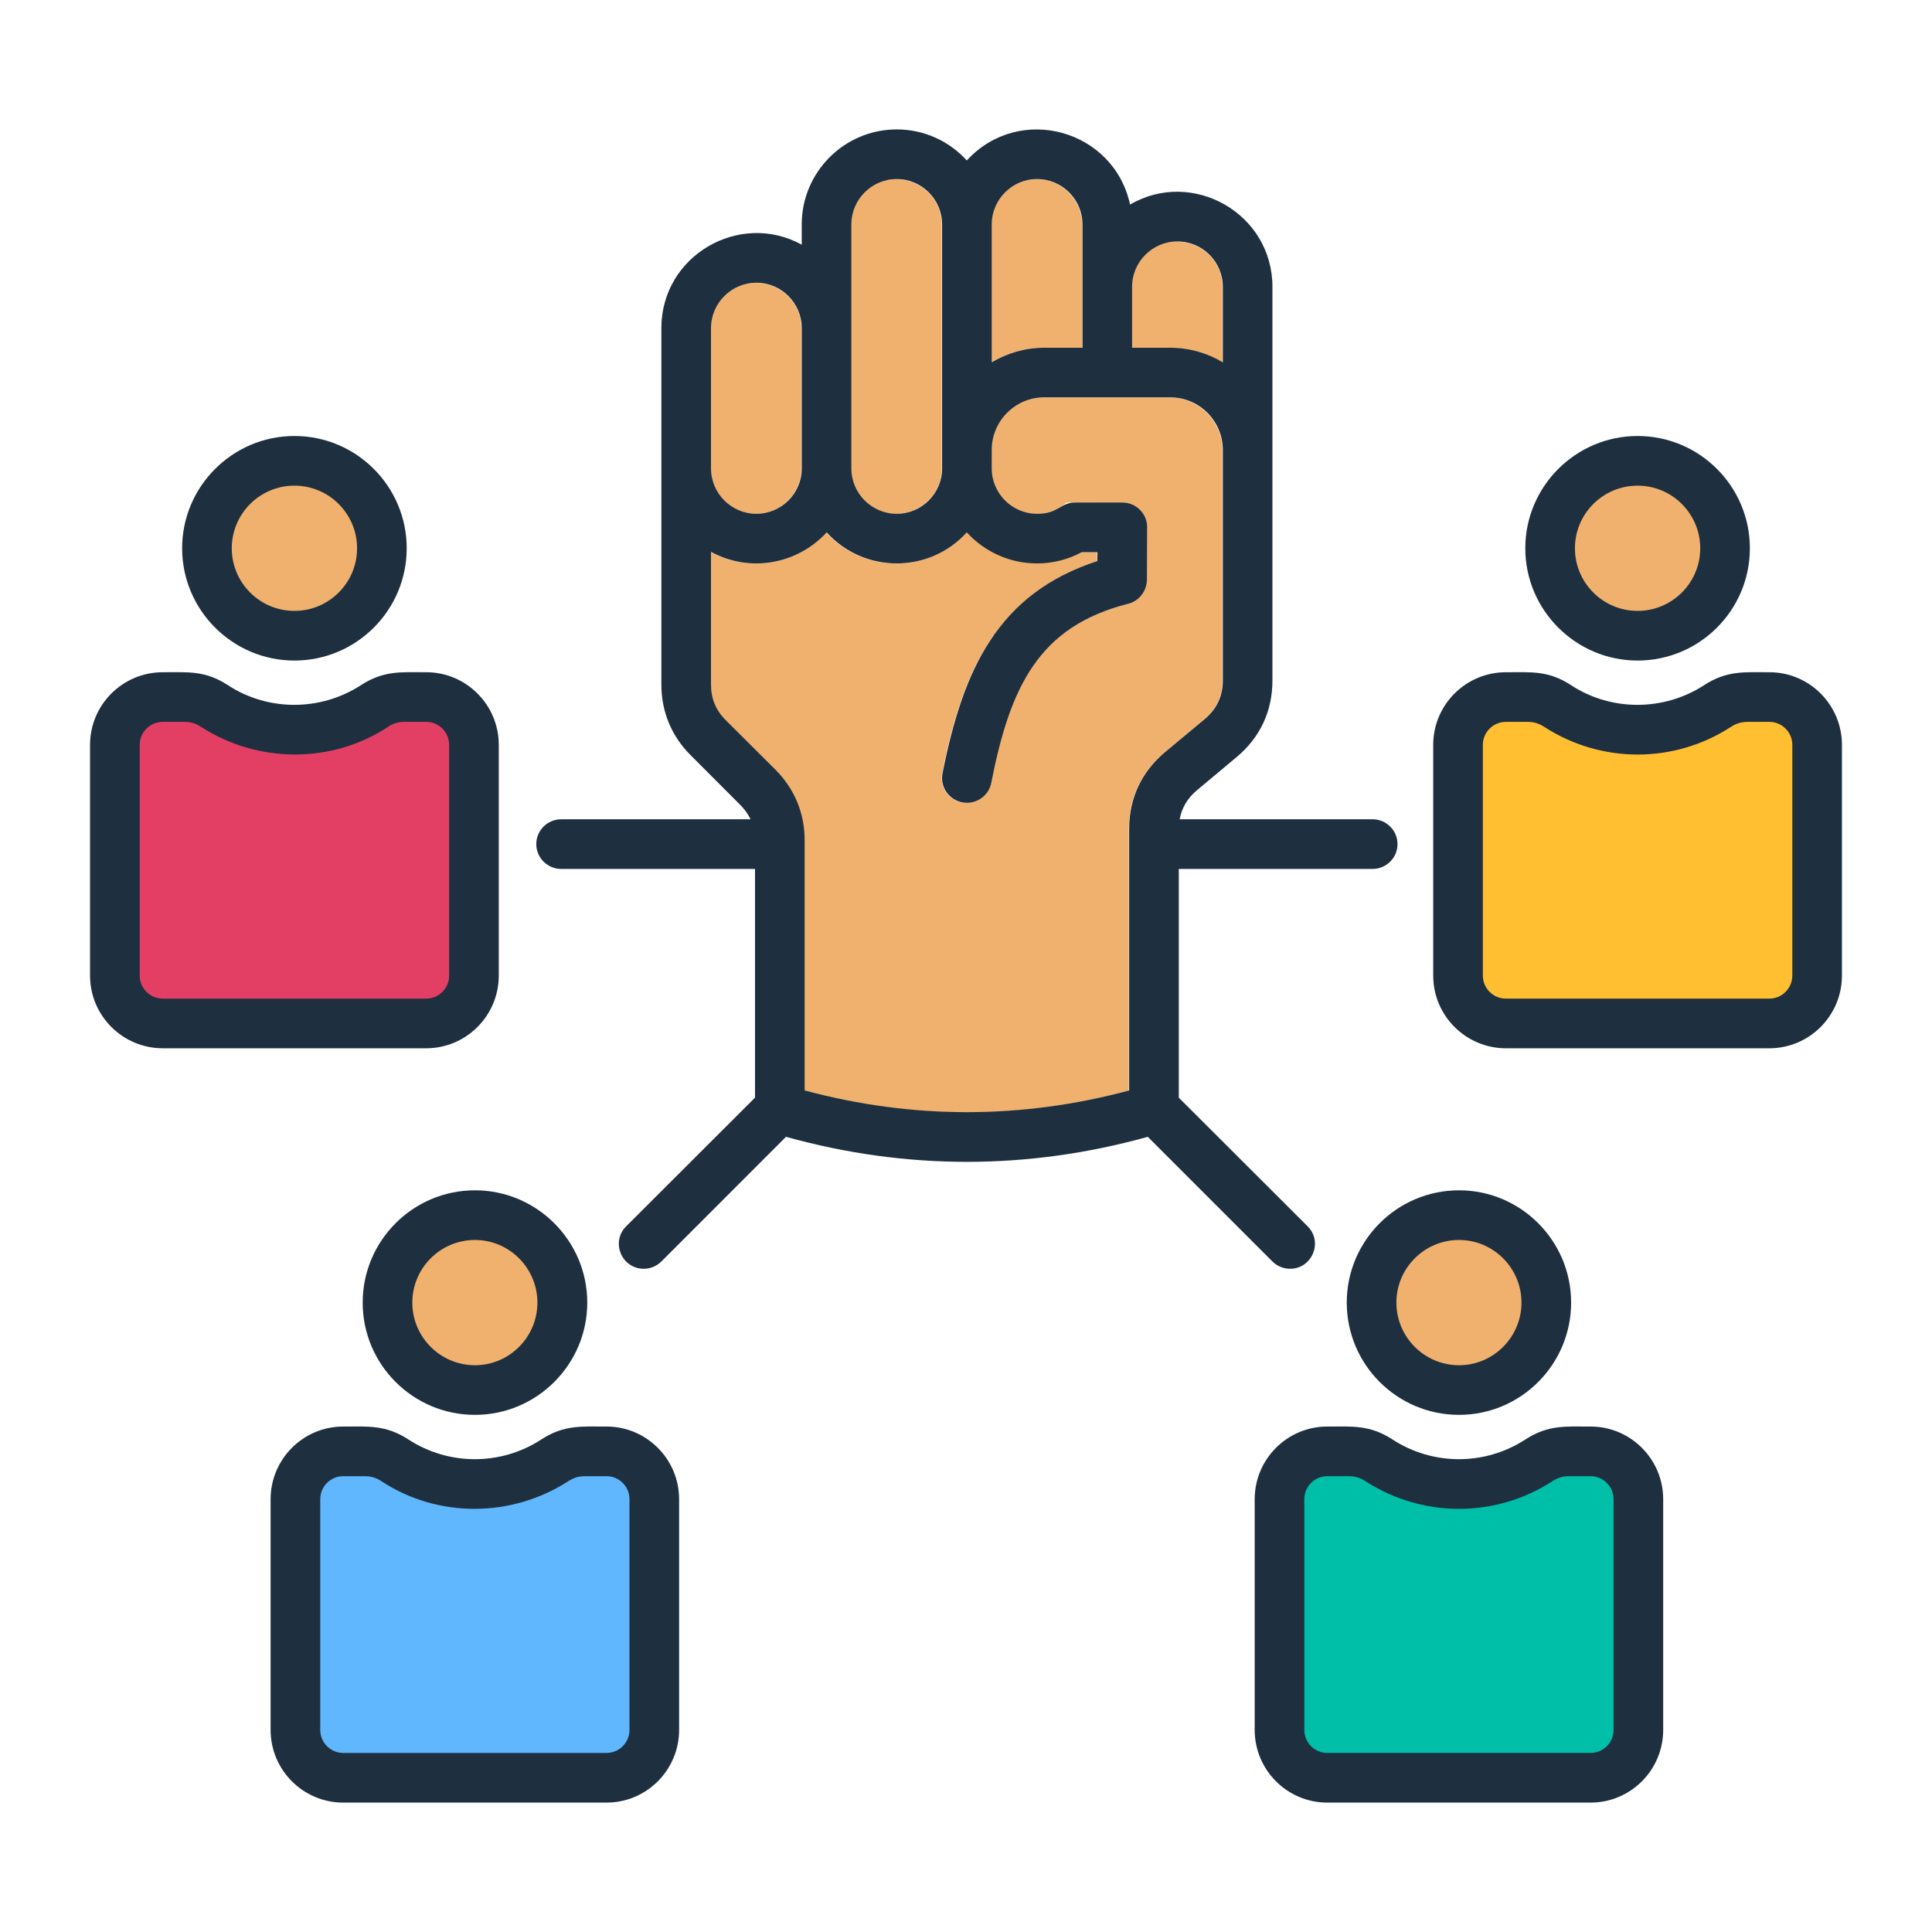
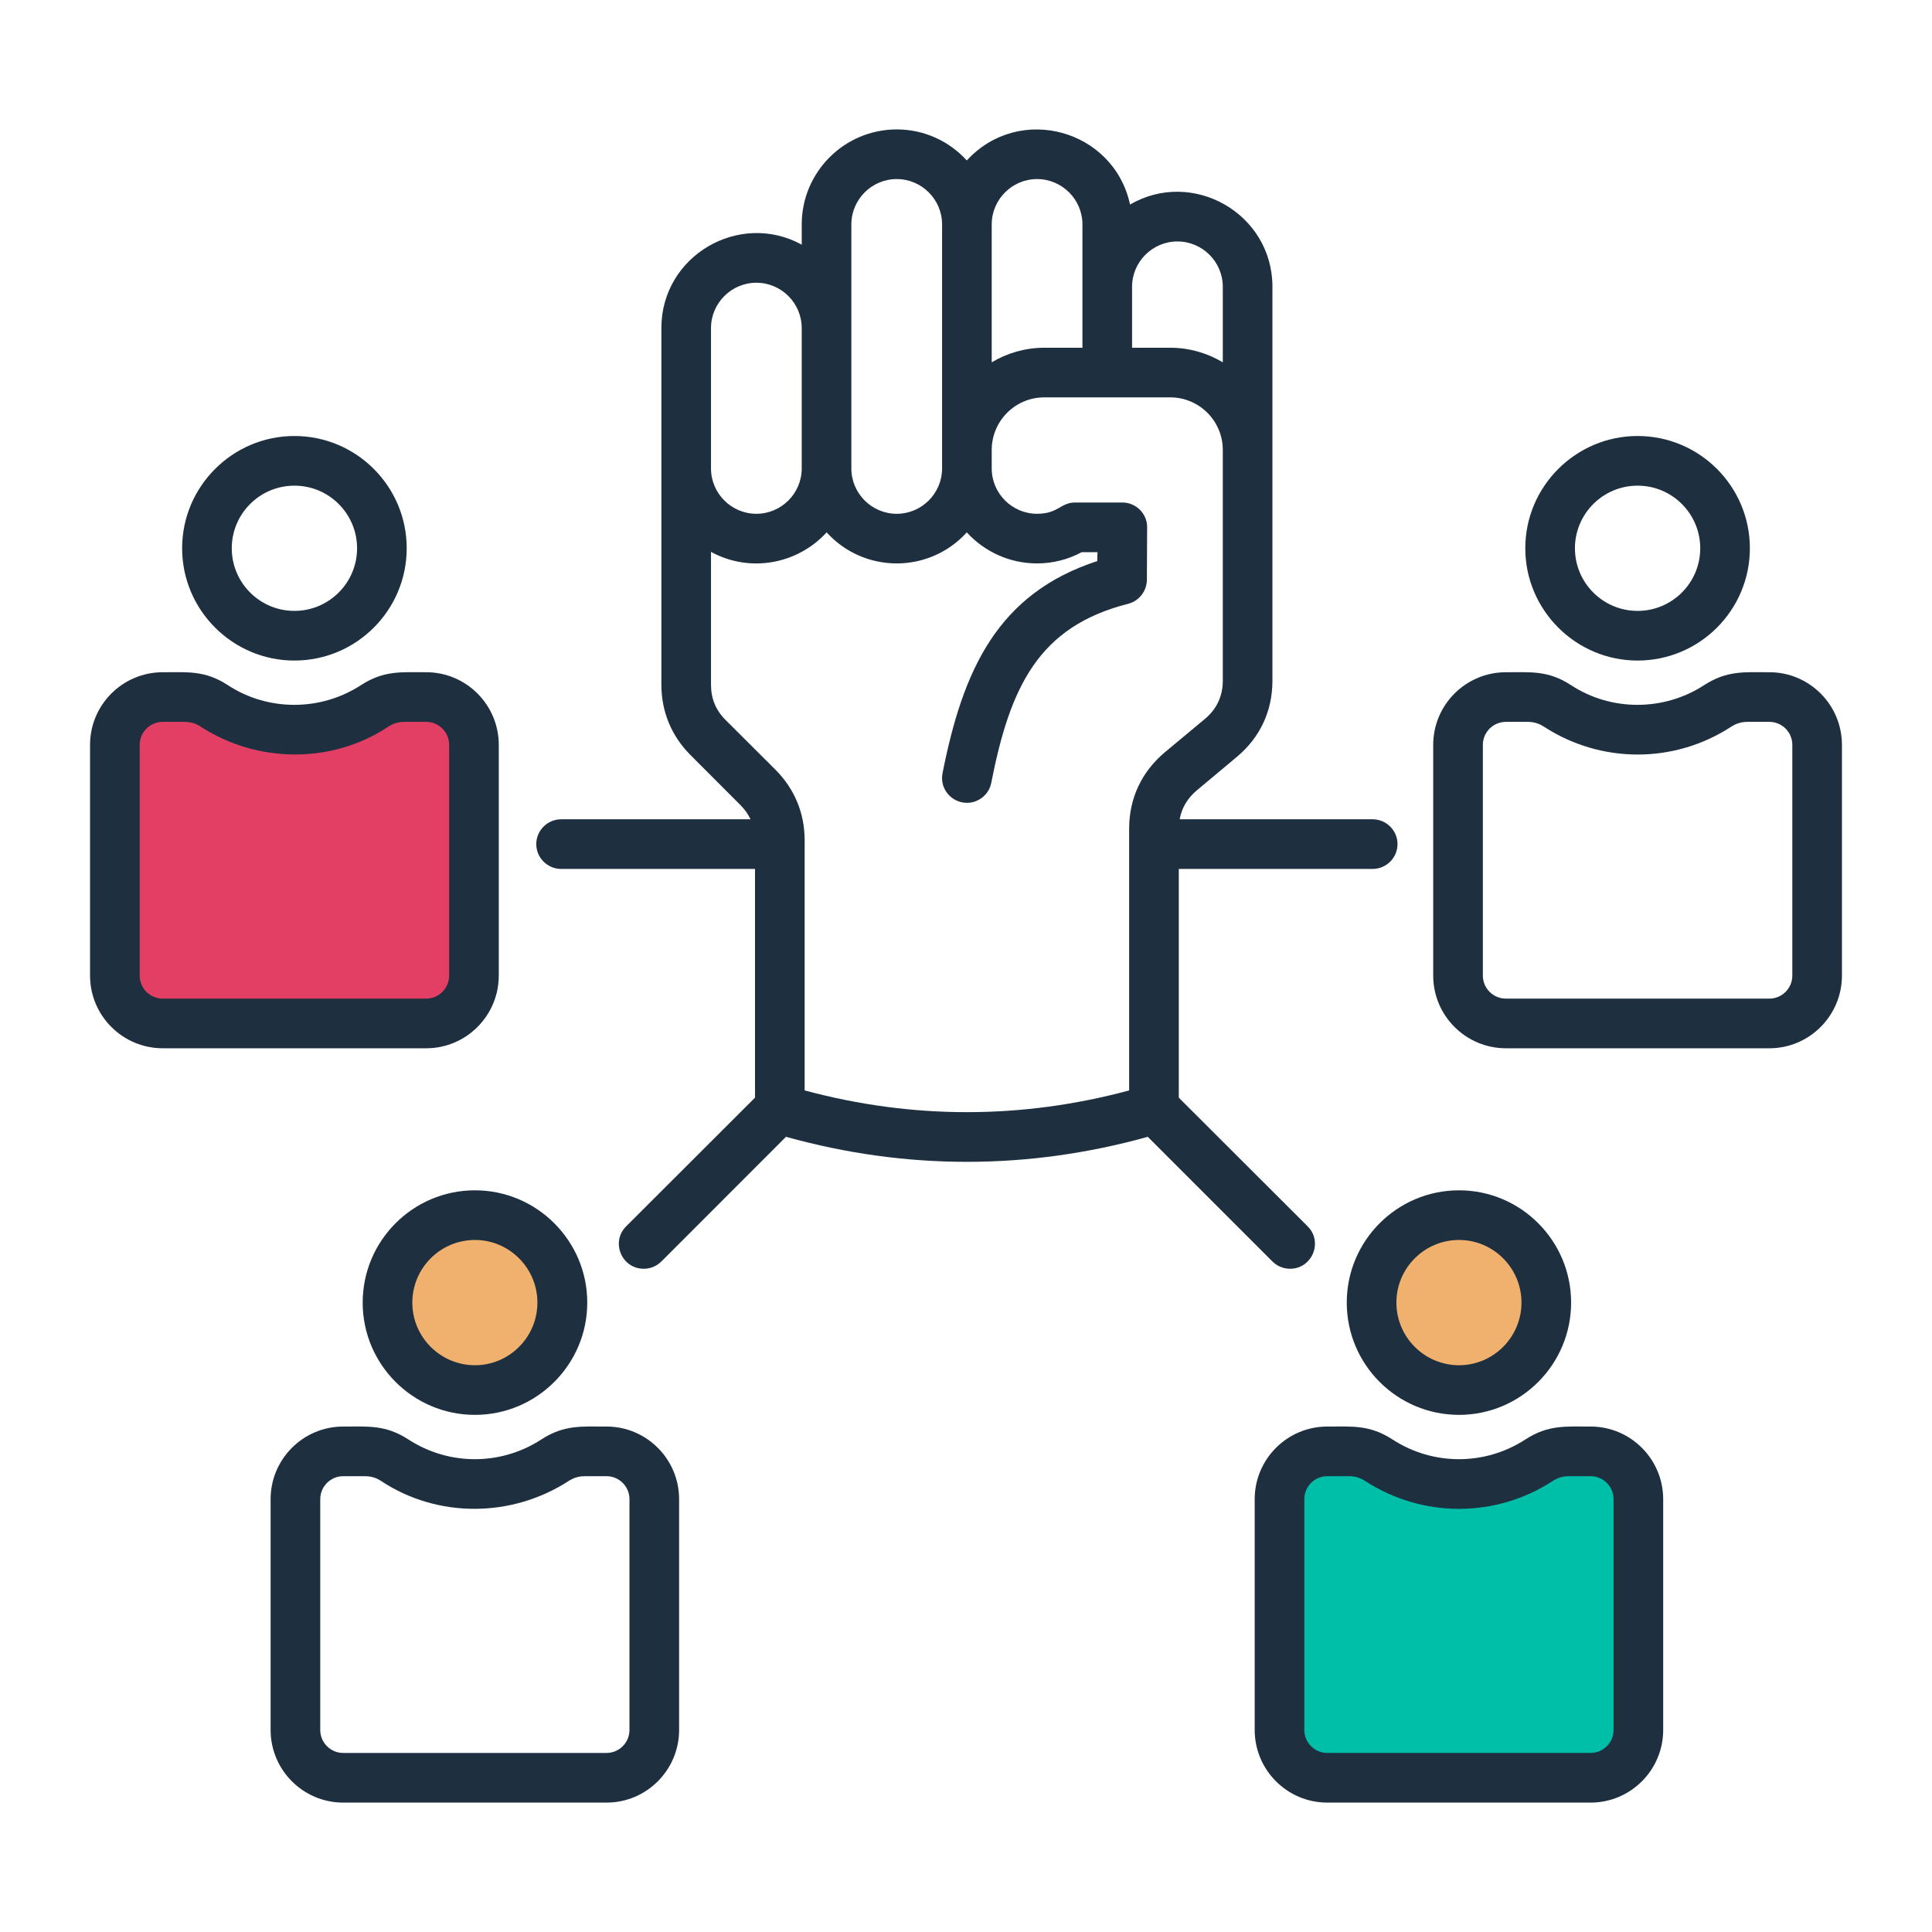
<svg xmlns="http://www.w3.org/2000/svg" id="Layer_1" viewBox="0 0 500 500">
  <g clip-rule="evenodd" fill-rule="evenodd">
-     <path d="m292.867 90.021h9.87c4.967 0 9.624 1.385 13.603 3.786v-19.558c0-10.27-12.553-15.752-20.021-8.284-2.13 2.13-3.452 5.063-3.452 8.284zm-85.492 31.237v-36.322c0-10.27-12.553-15.752-20.021-8.284-2.13 2.13-3.452 5.063-3.452 8.284 0 1.257-.187 36.027.138 38.112 1.449 9.307 12.986 13.39 19.883 6.493 2.18-2.18 3.452-5.131 3.452-8.283zm16.301 8.284c7.468 7.468 20.021 1.983 20.021-8.284v-63.152c0-10.27-12.553-15.752-20.021-8.284-2.13 2.13-3.452 5.063-3.452 8.284v63.152c-.001 3.152 1.271 6.103 3.452 8.284zm-35.982 56.822c-2.617-2.617-3.792-5.463-3.792-9.157v-34.36c9.976 5.455 22.288 3.296 29.898-5.051 10.603 11.63 28.996 10.432 38.109-2.2 4.751 4.535 11.183 7.33 18.24 7.33h13.768l-.017 2.316c-26.195 8.574-35.01 29.033-40.077 54.904-.679 3.479 1.591 6.85 5.069 7.529 3.479.679 6.85-1.591 7.529-5.069 4.576-23.363 11.304-40.198 35.4-46.308l-.003-.014c2.774-.692 4.835-3.194 4.847-6.184l.095-12.985c.189-3.691-2.164-6.539-5.553-6.983l-15.209-.055c-.059 0-2.904 2.918-7.713 2.918-3.221 0-6.154-1.323-8.284-3.453-3.963-3.963-3.451-7.923-3.451-12.925 0-7.666 6.119-13.747 13.601-13.747h32.588c7.469 0 13.603 6.134 13.603 13.603v59.685c0 4.092-1.517 7.365-4.637 9.965l-10.273 8.56c-6.048 5.04-9.305 12.025-9.305 19.802v67.758c-28.082 7.563-55.924 7.561-84.009-.003v-64.768c0-6.941-2.603-13.287-7.557-18.241zm92.324-96.343h-9.87c-4.967 0-9.624 1.385-13.603 3.786v-35.701c0-10.27 12.552-15.752 20.021-8.284 2.13 2.13 3.453 5.063 3.453 8.284v31.915z" fill="#f0b16e" />
-     <path d="m88.702 375.639c5.242 0 8.97-.551 13.388 2.323 12.561 8.17 28.828 8.17 41.388 0 4.419-2.874 8.147-2.323 13.388-2.323 6.808 0 12.377 5.57 12.377 12.377v59.718c0 6.808-5.57 12.377-12.377 12.377h-68.164c-6.808 0-12.377-5.57-12.377-12.377v-59.718c-.001-6.808 5.569-12.377 12.377-12.377z" fill="#60b7fe" />
    <ellipse cx="122.784" cy="337.138" fill="#f0b16e" rx="22.632" ry="22.632" transform="matrix(.924 -.383 .383 .924 -119.671 72.651)" />
    <path d="m411.54 375.639c-5.242 0-8.97-.551-13.388 2.323-12.561 8.17-28.828 8.17-41.388 0-4.419-2.874-8.147-2.323-13.388-2.323-6.808 0-12.377 5.57-12.377 12.377v59.718c0 6.808 5.569 12.377 12.377 12.377h68.165c6.808 0 12.377-5.57 12.377-12.377v-59.718c-.001-6.808-5.57-12.377-12.378-12.377z" fill="#00bfa9" />
    <circle cx="377.457" cy="337.138" fill="#f0b16e" r="22.632" />
    <path d="m42.233 180.42c5.242 0 8.97-.551 13.388 2.323 12.561 8.17 28.828 8.17 41.388 0 4.419-2.874 8.147-2.323 13.388-2.323 6.808 0 12.377 5.569 12.377 12.377v59.717c0 6.808-5.57 12.377-12.377 12.377h-68.164c-6.808 0-12.377-5.57-12.377-12.377v-59.717c0-6.807 5.57-12.377 12.377-12.377z" fill="#e33f65" />
-     <circle cx="76.316" cy="141.919" fill="#f0b16e" r="22.632" />
-     <path d="m458.008 180.42c-5.242 0-8.97-.551-13.388 2.323-12.561 8.17-28.828 8.17-41.388 0-4.419-2.874-8.147-2.323-13.388-2.323-6.808 0-12.377 5.569-12.377 12.377v59.717c0 6.808 5.569 12.377 12.377 12.377h68.165c6.808 0 12.377-5.57 12.377-12.377v-59.717c-.001-6.807-5.57-12.377-12.378-12.377z" fill="#ffbf31" />
-     <circle cx="423.926" cy="141.919" fill="#f0b16e" r="22.632" />
    <path d="m417.587 447.707c0 3.284-2.674 5.952-5.928 5.952h-68.174c-3.255 0-5.928-2.668-5.928-5.952v-59.717c0-3.284 2.673-5.952 5.928-5.952h5.579c1.627 0 2.906.384 4.301 1.279 14.772 9.545 33.637 9.58 48.413.006 1.395-.901 2.673-1.285 4.301-1.285h5.58c3.255 0 5.928 2.668 5.928 5.952zm-5.928-78.519c-6.504 0-10.993-.487-16.913 3.359-10.46 6.796-23.919 6.776-34.349 0-5.92-3.846-10.408-3.359-16.912-3.359-10.345 0-18.773 8.433-18.773 18.802v59.717c0 10.368 8.427 18.802 18.773 18.802h68.174c10.345 0 18.773-8.433 18.773-18.802v-59.717c-.001-10.369-8.428-18.802-18.773-18.802zm-375.508-116.704v-59.717c0-3.278 2.673-5.951 5.986-5.951h5.521c1.685 0 2.964.383 4.359 1.284 14.588 9.458 33.871 9.631 48.413 0 1.337-.901 2.674-1.284 4.301-1.284h5.579c3.255 0 5.928 2.673 5.928 5.951v59.717c0 3.284-2.673 5.957-5.928 5.957h-68.173c-3.313.001-5.986-2.673-5.986-5.957zm92.932 0v-59.717c0-10.362-8.427-18.796-18.773-18.796-6.51 0-10.986-.488-16.913 3.359-10.386 6.742-23.999 6.813-34.406 0-5.875-3.846-10.335-3.359-16.855-3.359-10.403 0-18.831 8.433-18.831 18.796v59.717c0 10.369 8.427 18.807 18.831 18.807h68.174c10.346.001 18.773-8.438 18.773-18.807zm9.997 84.628c0 8.933-7.265 16.209-16.157 16.209-8.95 0-16.215-7.277-16.215-16.209 0-8.939 7.265-16.209 16.215-16.209 8.892-.001 16.157 7.27 16.157 16.209zm-45.217 0c0 16.024 13.019 29.054 29.06 29.054 15.983 0 29.06-13.03 29.06-29.054 0-16.023-13.077-29.06-29.06-29.06-16.041 0-29.06 13.037-29.06 29.06zm283.738-16.21c8.892 0 16.157 7.271 16.157 16.209 0 8.933-7.265 16.209-16.157 16.209-8.95 0-16.215-7.277-16.215-16.209-.001-8.938 7.264-16.209 16.215-16.209zm-29.06 16.21c0 16.024 13.019 29.054 29.06 29.054 15.983 0 29.002-13.03 29.002-29.054 0-16.023-13.019-29.06-29.002-29.06-16.041 0-29.06 13.037-29.06 29.06zm-56.317-122.655v67.749c-27.897 7.492-56.085 7.492-83.982-.006v-64.756c0-6.992-2.615-13.298-7.555-18.244l-12.902-12.868c-2.557-2.552-3.778-5.545-3.778-9.154v-34.354c9.965 5.447 22.276 3.287 29.931-5.045 9.714 10.71 26.553 10.71 36.266 0 4.533 4.934 10.985 8.032 18.191 8.032 4.068 0 8.021-1.006 11.566-2.912h4.068l-.058 2.307c-25.805 8.427-34.755 28.13-40.044 54.9-.797 4.008 2.302 7.666 6.335 7.666 2.964 0 5.696-2.127 6.277-5.19 4.882-24.881 12.263-40.434 35.395-46.309 2.848-.721 4.824-3.26 4.882-6.184l.058-13.571c.068-3.54-2.845-6.469-6.393-6.469h-12.263c-3.743 0-4.324 2.918-9.822 2.918-6.451 0-11.74-5.266-11.74-11.74v-4.783c0-7.503 6.102-13.606 13.6-13.606h32.605c7.497 0 13.6 6.103 13.6 13.606v59.682c0 4.028-1.569 7.375-4.65 9.95l-10.287 8.561c-6.046 5.064-9.3 11.916-9.3 19.82zm-108.218-97.861v4.632c0 6.475 5.289 11.74 11.74 11.74s11.74-5.266 11.74-11.74v-36.318c0-6.469-5.289-11.74-11.74-11.74s-11.74 5.271-11.74 11.74zm36.324-31.686v36.319c0 6.475 5.289 11.74 11.74 11.74s11.74-5.266 11.74-11.74v-63.153c0-6.469-5.289-11.734-11.74-11.734s-11.74 5.266-11.74 11.734zm36.325-26.834c0-6.469 5.289-11.734 11.74-11.734s11.74 5.266 11.74 11.734v31.919h-9.88c-4.94 0-9.59 1.377-13.6 3.772zm36.324 16.145c0-6.475 5.289-11.734 11.74-11.734s11.74 5.26 11.74 11.734v19.545c-4.01-2.394-8.66-3.772-13.6-3.772h-9.88zm40.916 254.132c5.642 0 8.586-6.908 4.534-10.967l-33.361-33.314v-59.194h50.157c3.545 0 6.451-2.877 6.451-6.422 0-3.551-2.906-6.428-6.451-6.428h-49.924c.523-2.952 2.034-5.48 4.475-7.52l10.229-8.555c6.102-5.062 9.299-11.915 9.299-19.825v-101.907c0-19.005-20.703-30.684-36.847-21.283-4.157-19.355-28.586-26.273-42.253-11.414-4.475-4.929-10.927-8.032-18.133-8.032-13.542 0-24.584 11.031-24.584 24.584v5.237c-16.156-8.832-36.325 2.852-36.325 21.597v92.27c0 6.992 2.615 13.298 7.555 18.244l12.844 12.862c1.162 1.151 2.034 2.395 2.674 3.743h-48.995c-3.545 0-6.451 2.877-6.451 6.428 0 3.545 2.906 6.422 6.451 6.422h50.157v59.194l-33.36 33.314c-4.014 4.021-1.19 10.967 4.592 10.967 1.627 0 3.255-.628 4.533-1.883l32.256-32.268c31.054 8.642 62.577 8.635 93.63.006l32.256 32.262c1.278 1.255 2.906 1.882 4.591 1.882zm-170.987 119.354c0 3.284-2.673 5.952-5.928 5.952h-68.173c-3.255 0-5.928-2.668-5.928-5.952v-59.717c0-3.284 2.673-5.952 5.928-5.952h5.579c1.627 0 2.964.384 4.301 1.279 14.533 9.593 33.687 9.516 48.413 0 1.395-.895 2.673-1.279 4.301-1.279h5.579c3.255 0 5.928 2.668 5.928 5.952zm-5.928-78.519c-6.504 0-10.993-.487-16.913 3.359-10.46 6.796-23.919 6.776-34.348 0-5.92-3.846-10.408-3.359-16.913-3.359-10.345 0-18.773 8.433-18.773 18.802v59.717c0 10.368 8.427 18.802 18.773 18.802h68.174c10.345 0 18.773-8.433 18.773-18.802v-59.717c0-10.369-8.427-18.802-18.773-18.802zm306.87-116.704c0 3.284-2.674 5.957-5.928 5.957h-68.174c-3.313 0-5.986-2.673-5.986-5.957v-59.717c0-3.278 2.673-5.951 5.986-5.951h5.522c1.685 0 2.964.383 4.359 1.284 14.747 9.561 33.657 9.568 48.355 0 1.395-.901 2.732-1.284 4.359-1.284h5.58c3.255 0 5.928 2.673 5.928 5.951v59.717zm-5.929-78.513c-6.51 0-10.986-.488-16.913 3.359-10.386 6.742-24 6.813-34.407 0-5.875-3.846-10.335-3.359-16.855-3.359-10.403 0-18.831 8.433-18.831 18.796v59.717c0 10.369 8.427 18.807 18.831 18.807h68.174c10.345 0 18.772-8.439 18.772-18.807v-59.717c.002-10.362-8.425-18.796-18.771-18.796zm-34.116-48.285c8.95 0 16.215 7.271 16.215 16.203 0 8.939-7.265 16.209-16.215 16.209s-16.215-7.271-16.215-16.209c0-8.932 7.265-16.203 16.215-16.203zm0 45.263c16.041 0 29.06-13.036 29.06-29.06 0-16.017-13.019-29.054-29.06-29.054-15.983 0-29.06 13.036-29.06 29.054.001 16.024 13.078 29.06 29.06 29.06zm-347.61-45.263c8.95 0 16.215 7.271 16.215 16.203 0 8.939-7.265 16.209-16.215 16.209s-16.216-7.271-16.216-16.209c0-8.932 7.265-16.203 16.216-16.203zm0 45.263c16.041 0 29.059-13.036 29.059-29.06 0-16.017-13.019-29.054-29.059-29.054-15.983 0-29.06 13.036-29.06 29.054 0 16.024 13.077 29.06 29.06 29.06z" fill="#1e2f3f" />
  </g>
</svg>